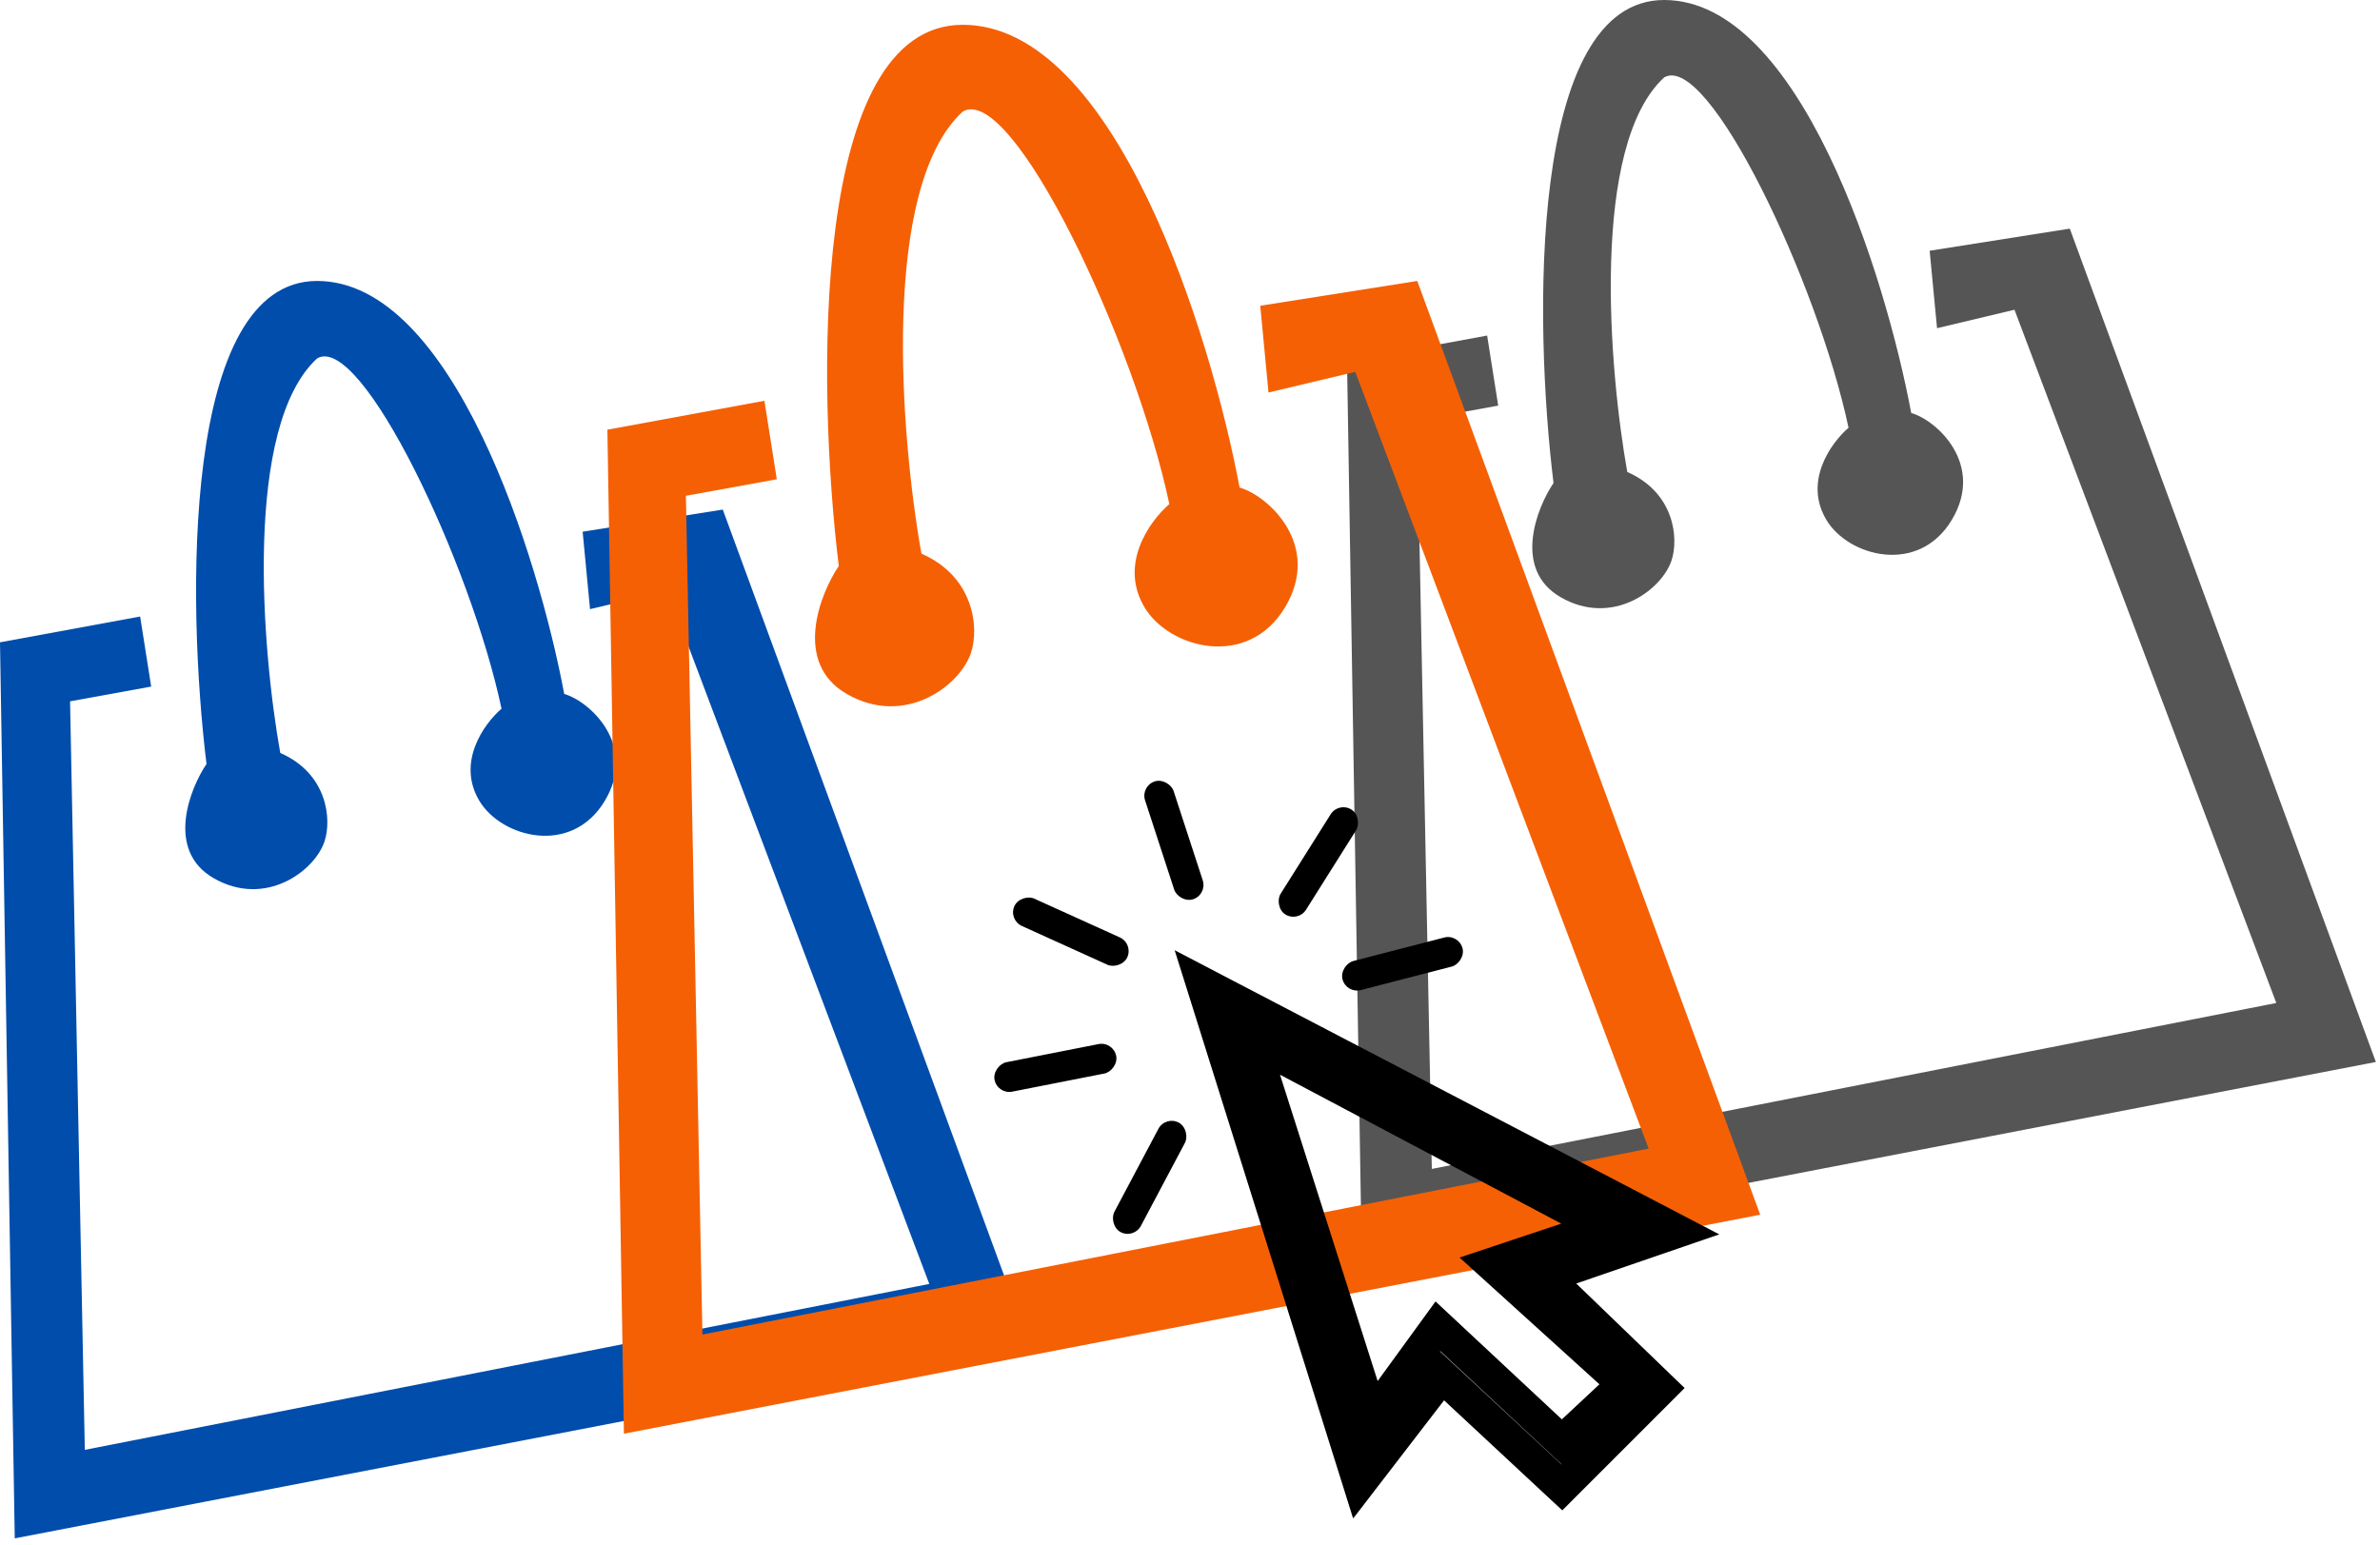
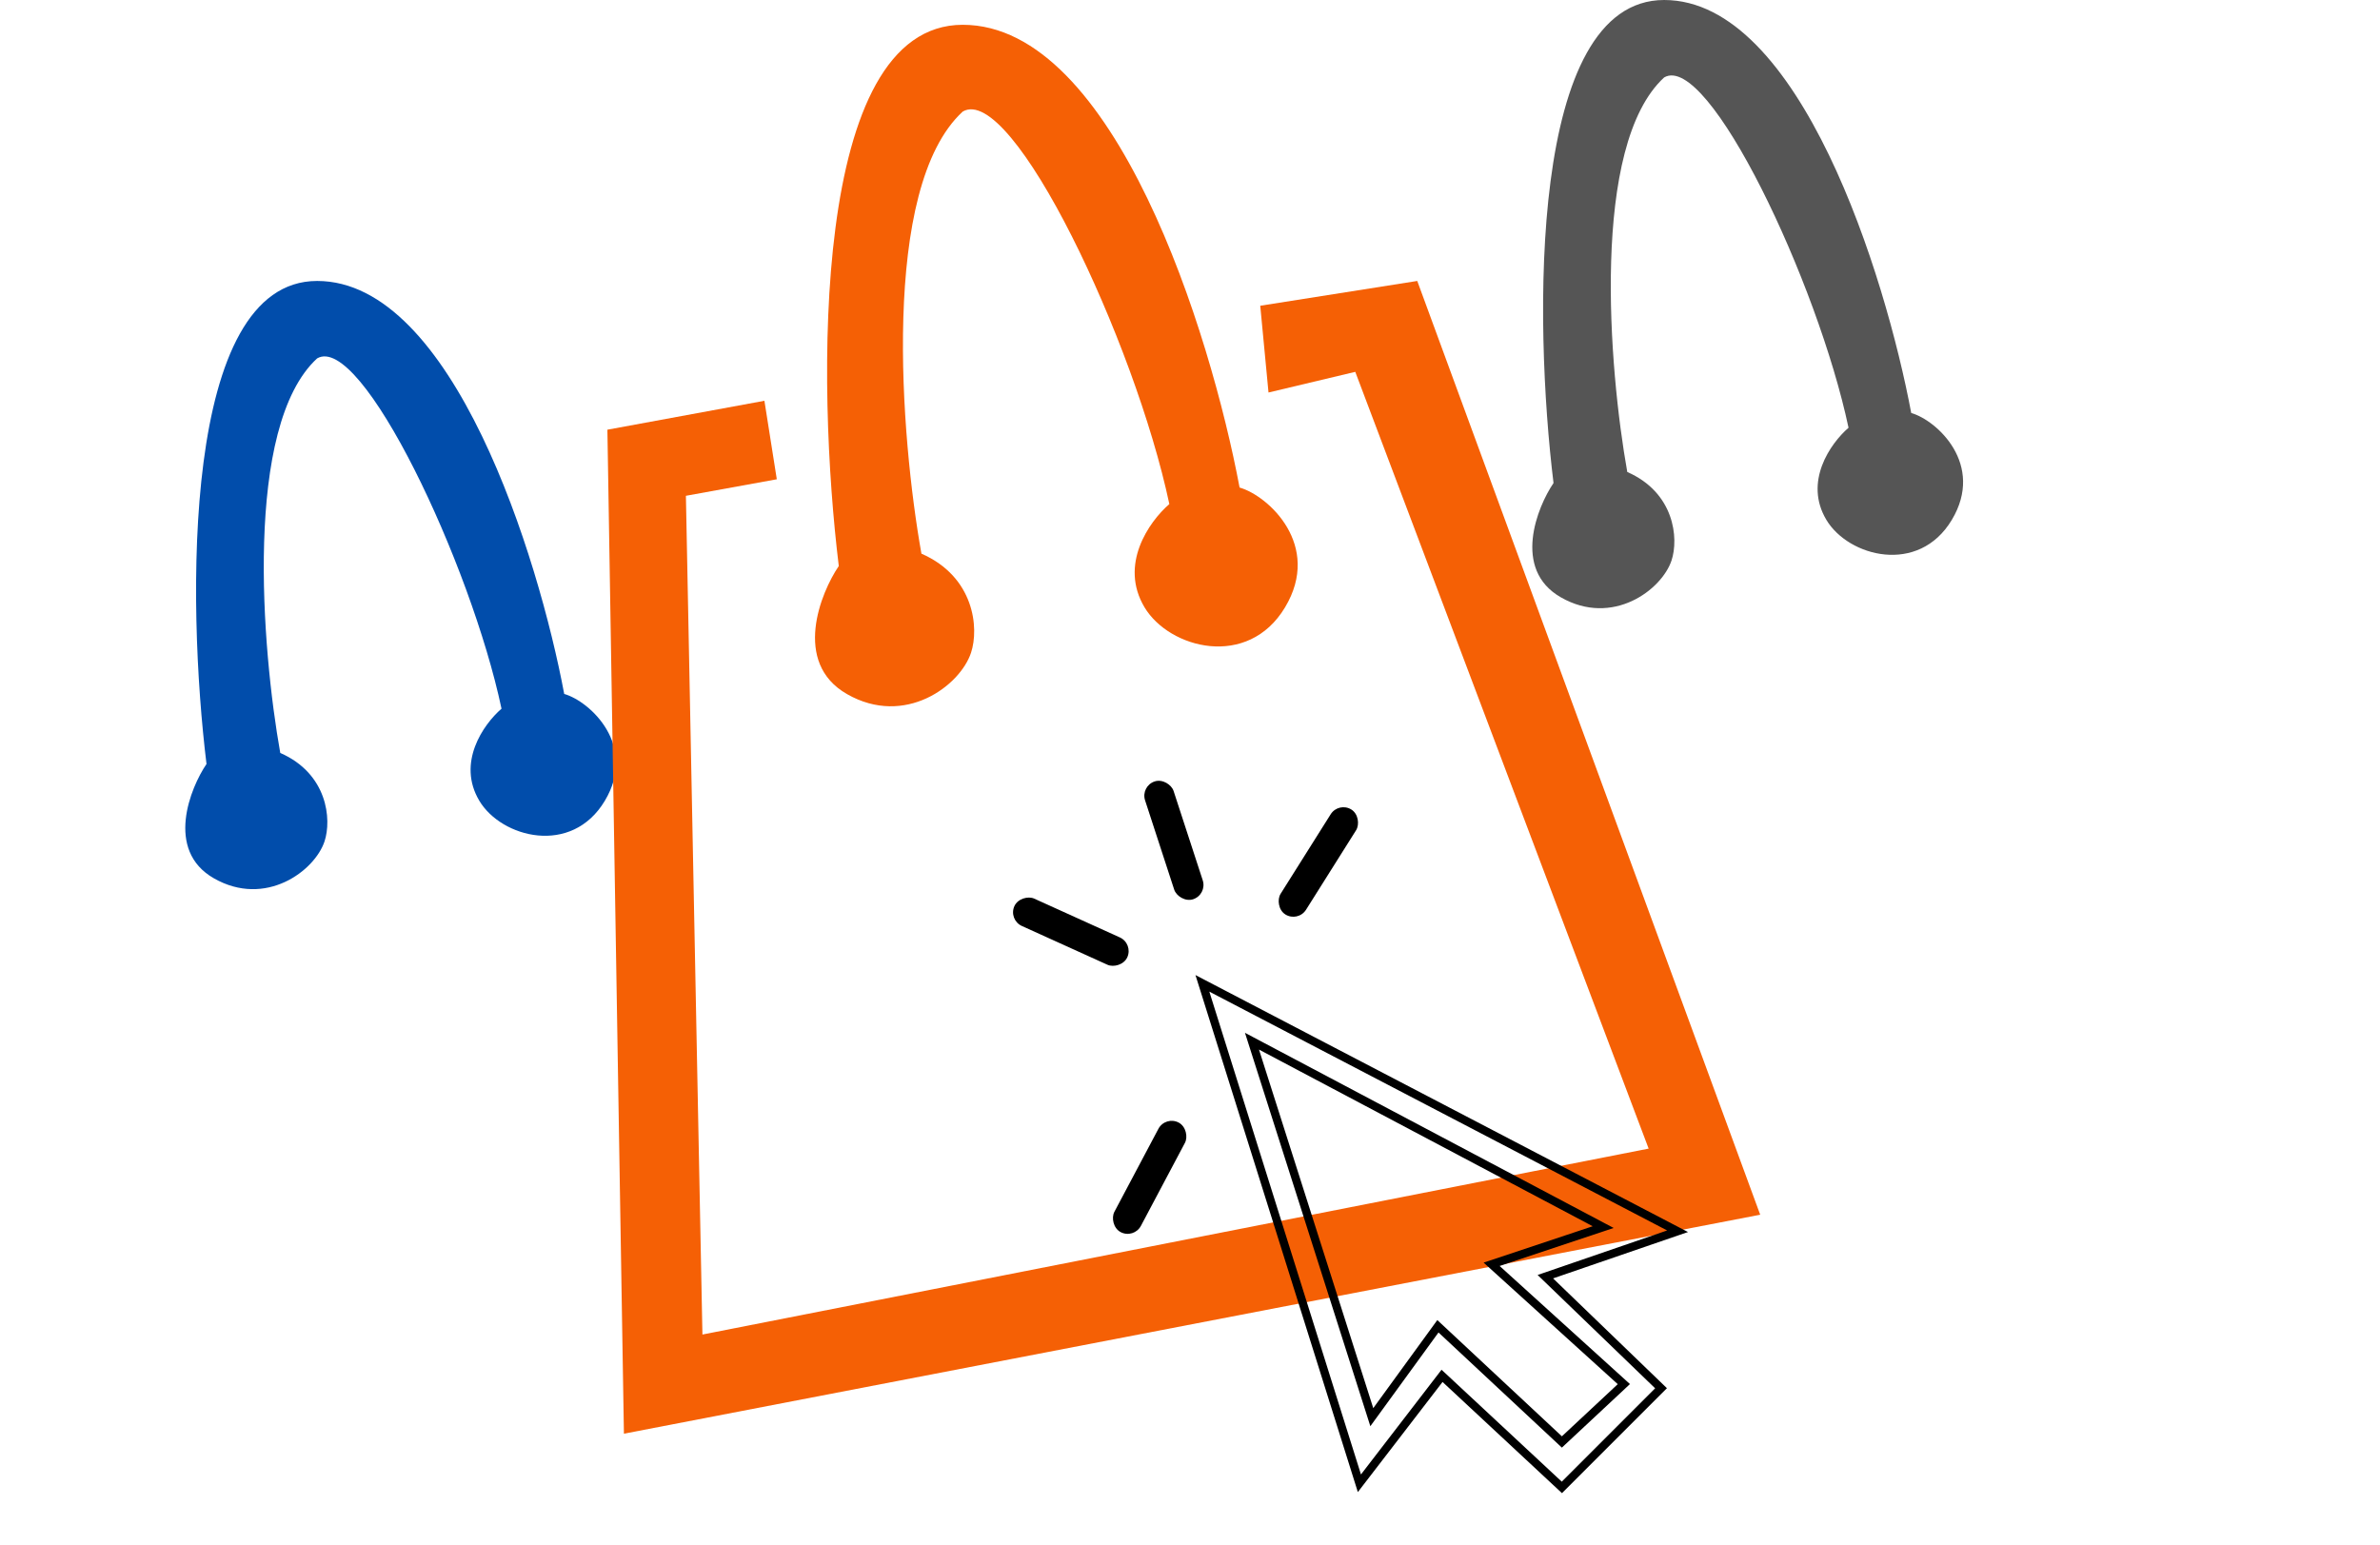
<svg xmlns="http://www.w3.org/2000/svg" width="288" height="187" viewBox="0 0 288 187" fill="none">
  <path d="M38.376 43.371C29.451 51.582 31.683 78.624 33.914 91.118C39.626 93.617 40.161 99.15 39.269 101.828C38.079 105.398 32.129 109.86 25.882 106.29C19.928 102.888 23.055 95.283 24.989 92.457C22.609 72.971 21.955 34 38.376 34C54.798 34 65.15 67.319 68.274 83.978C71.398 84.871 77.199 90.226 73.183 96.919C69.167 103.613 60.688 101.382 58.011 96.919C55.256 92.328 58.457 87.697 60.688 85.763C56.969 68.212 43.731 40.247 38.376 43.371Z" fill="#014DAB" />
-   <path d="M0 77.731L16.957 74.608L18.296 83.086L8.478 84.871L10.263 175.457L112.452 155.376L80.769 71.484L71.398 73.715L70.505 64.344L87.462 61.667L124.5 162.516L1.785 186.167L0 77.731Z" fill="#014DAB" />
  <path d="M201.376 9.371C192.452 17.582 194.683 44.624 196.914 57.118C202.626 59.617 203.161 65.15 202.269 67.828C201.079 71.398 195.129 75.86 188.882 72.29C182.928 68.888 186.055 61.283 187.989 58.457C185.609 38.971 184.955 0 201.376 0C217.798 0 228.15 33.319 231.274 49.978C234.398 50.871 240.199 56.226 236.183 62.919C232.167 69.613 223.688 67.382 221.011 62.919C218.256 58.328 221.457 53.697 223.688 51.764C219.969 34.212 206.731 6.247 201.376 9.371Z" fill="#555555" />
-   <path d="M163 43.731L179.957 40.608L181.296 49.086L171.478 50.871L173.263 141.457L275.452 121.376L243.769 37.484L234.398 39.715L233.505 30.344L250.462 27.667L287.5 128.516L164.785 152.167L163 43.731Z" fill="#555555" />
  <path d="M116.5 13.5C106.5 22.7 109 53 111.5 67C117.9 69.8 118.5 76 117.5 79C116.167 83 109.5 88 102.5 84C95.829 80.188 99.333 71.667 101.5 68.5C98.833 46.667 98.1 3 116.5 3C134.9 3 146.5 40.333 150 59C153.5 60 160 66 155.5 73.5C151 81 141.5 78.5 138.5 73.5C135.413 68.355 139 63.167 141.5 61C137.333 41.333 122.5 10 116.5 13.5Z" fill="#F56005" />
  <path d="M73.5 52L92.5 48.5L94 58L83 60L85 161.5L199.5 139L164 45L153.5 47.5L152.5 37L171.5 34L213 147L75.5 173.5L73.5 52Z" fill="#F56005" />
  <mask id="path-7-outside-1_85_70" maskUnits="userSpaceOnUse" x="141.661" y="113.998" width="67" height="70" fill="black">
    <rect fill="white" x="141.661" y="113.998" width="67" height="70" />
    <path d="M145.731 118.557L203.231 148.557L204.263 149.095L203.162 149.473L187.935 154.706L201.347 167.64L201.714 167.993L189.013 180.694L188.659 180.366L174.561 167.24L164.896 179.805L164.311 180.566L164.023 179.649L145.023 119.149L144.661 117.998L145.731 118.557ZM164.688 178.434L174.104 166.195L174.438 165.76L174.841 166.134L188.987 179.305L200.286 168.006L186.653 154.86L186.064 154.293L186.838 154.027L201.737 148.905L146.338 120.001L164.688 178.434ZM151.734 125.559L194.234 148.059L195.267 148.604L194.158 148.975L181.469 153.204L196.836 167.13L197.238 167.494L196.841 167.865L189.341 174.865L189 175.184L188.659 174.865L174.071 161.25L166.404 171.794L165.823 172.593L165.523 171.651L151.023 126.151L150.651 124.985L151.734 125.559ZM166.176 170.407L173.596 160.206L173.928 159.749L174.341 160.135L189 173.816L195.762 167.505L180.164 153.37L179.53 152.796L180.342 152.525L192.732 148.395L152.348 127.014L166.176 170.407Z" />
  </mask>
  <path d="M145.731 118.557L203.231 148.557L204.263 149.095L203.162 149.473L187.935 154.706L201.347 167.64L201.714 167.993L189.013 180.694L188.659 180.366L174.561 167.24L164.896 179.805L164.311 180.566L164.023 179.649L145.023 119.149L144.661 117.998L145.731 118.557ZM164.688 178.434L174.104 166.195L174.438 165.76L174.841 166.134L188.987 179.305L200.286 168.006L186.653 154.86L186.064 154.293L186.838 154.027L201.737 148.905L146.338 120.001L164.688 178.434ZM151.734 125.559L194.234 148.059L195.267 148.604L194.158 148.975L181.469 153.204L196.836 167.13L197.238 167.494L196.841 167.865L189.341 174.865L189 175.184L188.659 174.865L174.071 161.25L166.404 171.794L165.823 172.593L165.523 171.651L151.023 126.151L150.651 124.985L151.734 125.559ZM166.176 170.407L173.596 160.206L173.928 159.749L174.341 160.135L189 173.816L195.762 167.505L180.164 153.37L179.53 152.796L180.342 152.525L192.732 148.395L152.348 127.014L166.176 170.407Z" fill="black" />
-   <path d="M145.731 118.557L145.037 119.886L145.038 119.887L145.731 118.557ZM203.231 148.557L203.925 147.227L203.925 147.227L203.231 148.557ZM204.263 149.095L204.75 150.513L208.051 149.38L204.957 147.765L204.263 149.095ZM203.162 149.473L202.675 148.054L202.675 148.054L203.162 149.473ZM187.935 154.706L187.447 153.287L185.129 154.084L186.893 155.786L187.935 154.706ZM201.347 167.64L200.305 168.719L200.306 168.72L201.347 167.64ZM201.714 167.993L202.775 169.054L203.855 167.973L202.754 166.913L201.714 167.993ZM189.013 180.694L187.992 181.794L189.051 182.777L190.073 181.755L189.013 180.694ZM188.659 180.366L187.637 181.464L187.639 181.466L188.659 180.366ZM174.561 167.24L175.583 166.142L174.376 165.019L173.372 166.326L174.561 167.24ZM164.896 179.805L166.085 180.719L166.085 180.719L164.896 179.805ZM164.311 180.566L162.879 181.015L163.741 183.767L165.499 181.481L164.311 180.566ZM164.023 179.649L165.455 179.201L165.455 179.2L164.023 179.649ZM145.023 119.149L146.455 118.7L146.454 118.699L145.023 119.149ZM144.661 117.998L145.355 116.668L142.143 114.992L143.23 118.448L144.661 117.998ZM164.688 178.434L163.257 178.883L164.121 181.632L165.877 179.348L164.688 178.434ZM174.104 166.195L175.292 167.11L175.293 167.11L174.104 166.195ZM174.438 165.76L175.46 164.661L174.253 163.54L173.249 164.845L174.438 165.76ZM174.841 166.134L175.863 165.036L175.862 165.035L174.841 166.134ZM188.987 179.305L187.965 180.403L189.025 181.389L190.048 180.365L188.987 179.305ZM200.286 168.006L201.347 169.067L202.427 167.986L201.327 166.926L200.286 168.006ZM186.653 154.86L187.695 153.781L187.694 153.78L186.653 154.86ZM186.064 154.293L185.577 152.874L183.257 153.671L185.024 155.373L186.064 154.293ZM186.838 154.027L187.325 155.446L187.326 155.446L186.838 154.027ZM201.737 148.905L202.225 150.324L205.525 149.189L202.431 147.575L201.737 148.905ZM146.338 120.001L147.032 118.671L143.822 116.996L144.907 120.45L146.338 120.001ZM151.734 125.559L152.436 124.233L152.436 124.233L151.734 125.559ZM194.234 148.059L193.533 149.384L193.533 149.385L194.234 148.059ZM195.267 148.604L195.742 150.027L199.066 148.917L195.968 147.279L195.267 148.604ZM194.158 148.975L194.633 150.398L194.633 150.397L194.158 148.975ZM181.469 153.204L180.994 151.781L178.56 152.592L180.461 154.316L181.469 153.204ZM196.836 167.13L195.829 168.241L195.829 168.242L196.836 167.13ZM197.238 167.494L198.262 168.591L199.454 167.477L198.245 166.382L197.238 167.494ZM196.841 167.865L197.864 168.962L197.864 168.962L196.841 167.865ZM189.341 174.865L188.317 173.769L188.317 173.769L189.341 174.865ZM189 175.184L187.976 176.28L189 177.236L190.024 176.28L189 175.184ZM188.659 174.865L189.683 173.769L189.683 173.769L188.659 174.865ZM174.071 161.25L175.095 160.153L173.855 158.997L172.858 160.368L174.071 161.25ZM166.404 171.794L167.617 172.676L167.617 172.676L166.404 171.794ZM165.823 172.593L164.394 173.048L165.293 175.872L167.036 173.475L165.823 172.593ZM165.523 171.651L166.953 171.196L166.953 171.196L165.523 171.651ZM151.023 126.151L152.453 125.696L152.452 125.695L151.023 126.151ZM150.651 124.985L151.353 123.66L148.105 121.941L149.222 125.441L150.651 124.985ZM166.176 170.407L164.747 170.863L165.646 173.685L167.389 171.29L166.176 170.407ZM173.596 160.206L174.809 161.088L174.809 161.088L173.596 160.206ZM173.928 159.749L174.951 158.653L173.711 157.495L172.714 158.867L173.928 159.749ZM174.341 160.135L173.317 161.231L173.317 161.231L174.341 160.135ZM189 173.816L187.977 174.913L189 175.868L190.024 174.913L189 173.816ZM195.762 167.505L196.785 168.601L197.977 167.489L196.769 166.393L195.762 167.505ZM180.164 153.37L181.171 152.259L181.171 152.259L180.164 153.37ZM179.53 152.796L179.056 151.373L176.621 152.184L178.523 153.908L179.53 152.796ZM180.342 152.525L180.816 153.948L180.816 153.948L180.342 152.525ZM192.732 148.395L193.207 149.818L196.532 148.709L193.434 147.069L192.732 148.395ZM152.348 127.014L153.05 125.688L149.803 123.969L150.918 127.469L152.348 127.014ZM145.731 118.557L145.038 119.887L202.538 149.887L203.231 148.557L203.925 147.227L146.425 117.227L145.731 118.557ZM203.231 148.557L202.538 149.886L203.569 150.425L204.263 149.095L204.957 147.765L203.925 147.227L203.231 148.557ZM204.263 149.095L203.776 147.676L202.675 148.054L203.162 149.473L203.649 150.891L204.75 150.513L204.263 149.095ZM203.162 149.473L202.675 148.054L187.447 153.287L187.935 154.706L188.422 156.125L203.65 150.891L203.162 149.473ZM187.935 154.706L186.893 155.786L200.305 168.719L201.347 167.64L202.388 166.56L188.976 153.626L187.935 154.706ZM201.347 167.64L200.306 168.72L200.674 169.074L201.714 167.993L202.754 166.913L202.387 166.559L201.347 167.64ZM201.714 167.993L200.653 166.933L187.952 179.634L189.013 180.694L190.073 181.755L202.775 169.054L201.714 167.993ZM189.013 180.694L190.033 179.595L189.68 179.267L188.659 180.366L187.639 181.466L187.992 181.794L189.013 180.694ZM188.659 180.366L189.681 179.268L175.583 166.142L174.561 167.24L173.538 168.338L187.637 181.464L188.659 180.366ZM174.561 167.24L173.372 166.326L163.708 178.89L164.896 179.805L166.085 180.719L175.75 168.155L174.561 167.24ZM164.896 179.805L163.708 178.89L163.122 179.652L164.311 180.566L165.499 181.481L166.085 180.719L164.896 179.805ZM164.311 180.566L165.742 180.118L165.455 179.201L164.023 179.649L162.592 180.098L162.879 181.015L164.311 180.566ZM164.023 179.649L165.455 179.2L146.455 118.7L145.023 119.149L143.592 119.599L162.592 180.099L164.023 179.649ZM145.023 119.149L146.454 118.699L146.092 117.548L144.661 117.998L143.23 118.448L143.593 119.6L145.023 119.149ZM144.661 117.998L143.967 119.328L145.037 119.886L145.731 118.557L146.425 117.227L145.355 116.668L144.661 117.998ZM164.688 178.434L165.877 179.348L175.292 167.11L174.104 166.195L172.915 165.281L163.5 177.519L164.688 178.434ZM174.104 166.195L175.293 167.11L175.628 166.674L174.438 165.76L173.249 164.845L172.914 165.281L174.104 166.195ZM174.438 165.76L173.417 166.858L173.82 167.232L174.841 166.134L175.862 165.035L175.46 164.661L174.438 165.76ZM174.841 166.134L173.819 167.232L187.965 180.403L188.987 179.305L190.009 178.207L175.863 165.036L174.841 166.134ZM188.987 179.305L190.048 180.365L201.347 169.067L200.286 168.006L199.225 166.945L187.927 178.244L188.987 179.305ZM200.286 168.006L201.327 166.926L187.695 153.781L186.653 154.86L185.612 155.94L199.245 169.086L200.286 168.006ZM186.653 154.86L187.694 153.78L187.105 153.213L186.064 154.293L185.024 155.373L185.613 155.941L186.653 154.86ZM186.064 154.293L186.552 155.712L187.325 155.446L186.838 154.027L186.351 152.609L185.577 152.874L186.064 154.293ZM186.838 154.027L187.326 155.446L202.225 150.324L201.737 148.905L201.25 147.487L186.35 152.609L186.838 154.027ZM201.737 148.905L202.431 147.575L147.032 118.671L146.338 120.001L145.644 121.331L201.043 150.235L201.737 148.905ZM146.338 120.001L144.907 120.45L163.257 178.883L164.688 178.434L166.12 177.984L147.769 119.552L146.338 120.001ZM151.734 125.559L151.033 126.884L193.533 149.384L194.234 148.059L194.936 146.733L152.436 124.233L151.734 125.559ZM194.234 148.059L193.533 149.385L194.565 149.93L195.267 148.604L195.968 147.279L194.936 146.733L194.234 148.059ZM195.267 148.604L194.792 147.182L193.683 147.552L194.158 148.975L194.633 150.397L195.742 150.027L195.267 148.604ZM194.158 148.975L193.684 147.552L180.994 151.781L181.469 153.204L181.943 154.627L194.633 150.398L194.158 148.975ZM181.469 153.204L180.461 154.316L195.829 168.241L196.836 167.13L197.843 166.018L182.476 152.093L181.469 153.204ZM196.836 167.13L195.829 168.242L196.232 168.606L197.238 167.494L198.245 166.382L197.843 166.018L196.836 167.13ZM197.238 167.494L196.215 166.398L195.817 166.769L196.841 167.865L197.864 168.962L198.262 168.591L197.238 167.494ZM196.841 167.865L195.817 166.769L188.317 173.769L189.341 174.865L190.364 175.962L197.864 168.962L196.841 167.865ZM189.341 174.865L188.317 173.769L187.976 174.087L189 175.184L190.024 176.28L190.365 175.961L189.341 174.865ZM189 175.184L190.024 174.087L189.683 173.769L188.659 174.865L187.635 175.961L187.976 176.28L189 175.184ZM188.659 174.865L189.683 173.769L175.095 160.153L174.071 161.25L173.048 162.347L187.636 175.962L188.659 174.865ZM174.071 161.25L172.858 160.368L165.191 170.912L166.404 171.794L167.617 172.676L175.284 162.132L174.071 161.25ZM166.404 171.794L165.191 170.912L164.61 171.71L165.823 172.593L167.036 173.475L167.617 172.676L166.404 171.794ZM165.823 172.593L167.253 172.138L166.953 171.196L165.523 171.651L164.094 172.107L164.394 173.048L165.823 172.593ZM165.523 171.651L166.953 171.196L152.453 125.696L151.023 126.151L149.594 126.607L164.094 172.107L165.523 171.651ZM151.023 126.151L152.452 125.695L152.08 124.529L150.651 124.985L149.222 125.441L149.594 126.607L151.023 126.151ZM150.651 124.985L149.95 126.311L151.033 126.884L151.734 125.559L152.436 124.233L151.353 123.66L150.651 124.985ZM166.176 170.407L167.389 171.29L174.809 161.088L173.596 160.206L172.383 159.324L164.963 169.525L166.176 170.407ZM173.596 160.206L174.809 161.088L175.141 160.631L173.928 159.749L172.714 158.867L172.382 159.324L173.596 160.206ZM173.928 159.749L172.904 160.845L173.317 161.231L174.341 160.135L175.365 159.038L174.951 158.653L173.928 159.749ZM174.341 160.135L173.317 161.231L187.977 174.913L189 173.816L190.023 172.72L175.364 159.038L174.341 160.135ZM189 173.816L190.024 174.913L196.785 168.601L195.762 167.505L194.738 166.408L187.976 172.72L189 173.816ZM195.762 167.505L196.769 166.393L181.171 152.259L180.164 153.37L179.157 154.482L194.754 168.616L195.762 167.505ZM180.164 153.37L181.171 152.259L180.537 151.684L179.53 152.796L178.523 153.908L179.157 154.482L180.164 153.37ZM179.53 152.796L180.005 154.219L180.816 153.948L180.342 152.525L179.867 151.102L179.056 151.373L179.53 152.796ZM180.342 152.525L180.816 153.948L193.207 149.818L192.732 148.395L192.258 146.972L179.867 151.102L180.342 152.525ZM192.732 148.395L193.434 147.069L153.05 125.688L152.348 127.014L151.646 128.339L192.031 149.72L192.732 148.395ZM152.348 127.014L150.918 127.469L164.747 170.863L166.176 170.407L167.605 169.952L153.777 126.558L152.348 127.014Z" fill="black" mask="url(#path-7-outside-1_85_70)" />
  <rect x="138" y="95.127" width="3.632" height="15" rx="1.816" transform="rotate(-18.069 138 95.127)" fill="black" />
  <rect x="161.992" y="97" width="3.632" height="15" rx="1.816" transform="rotate(32.194 161.992 97)" fill="black" />
-   <rect x="176.523" y="113" width="3.632" height="15" rx="1.816" transform="rotate(75.512 176.523 113)" fill="black" />
  <rect x="137.162" y="114.191" width="3.632" height="15" rx="1.816" transform="rotate(114.377 137.162 114.191)" fill="black" />
-   <rect x="134.718" y="126" width="3.632" height="15" rx="1.816" transform="rotate(78.873 134.718 126)" fill="black" />
  <rect x="141.028" y="135" width="3.632" height="15" rx="1.816" transform="rotate(27.939 141.028 135)" fill="black" />
</svg>